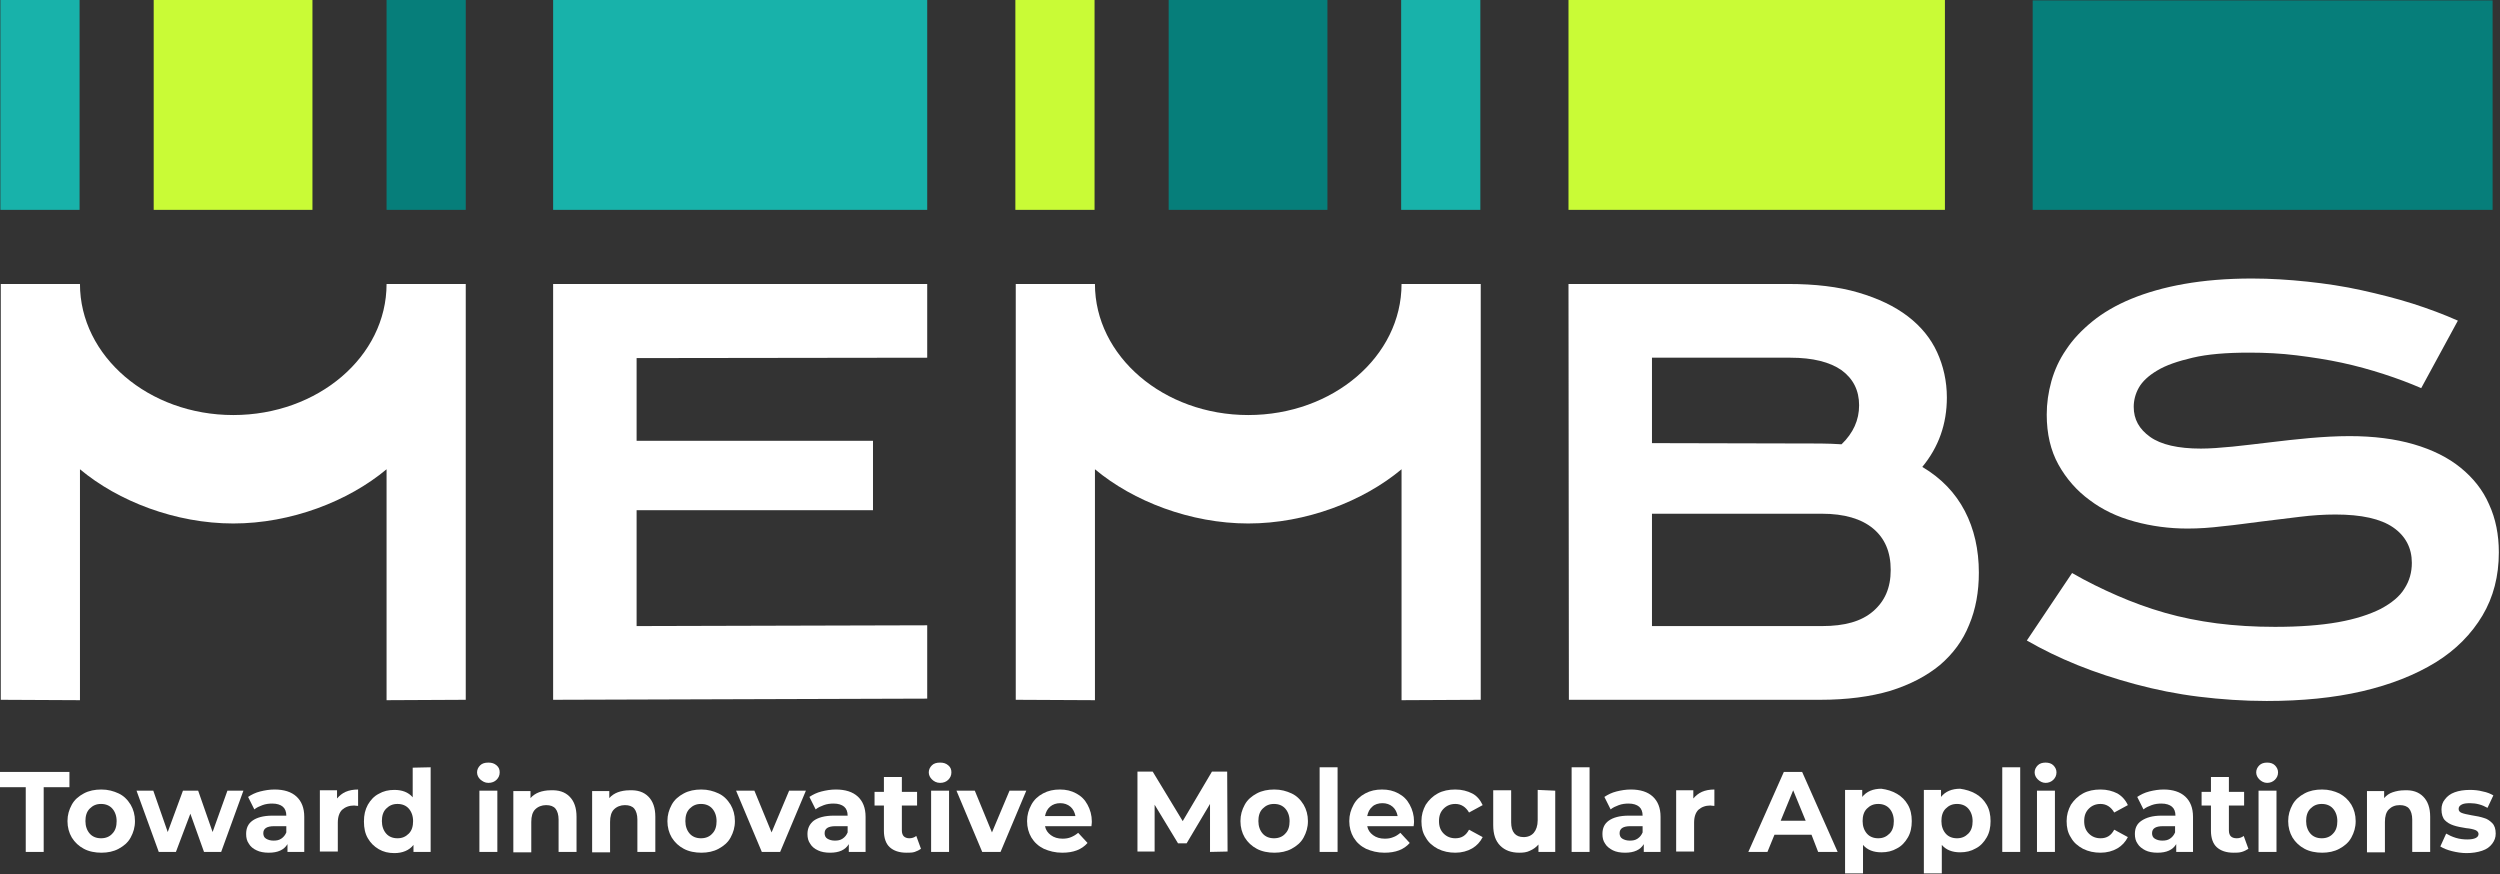
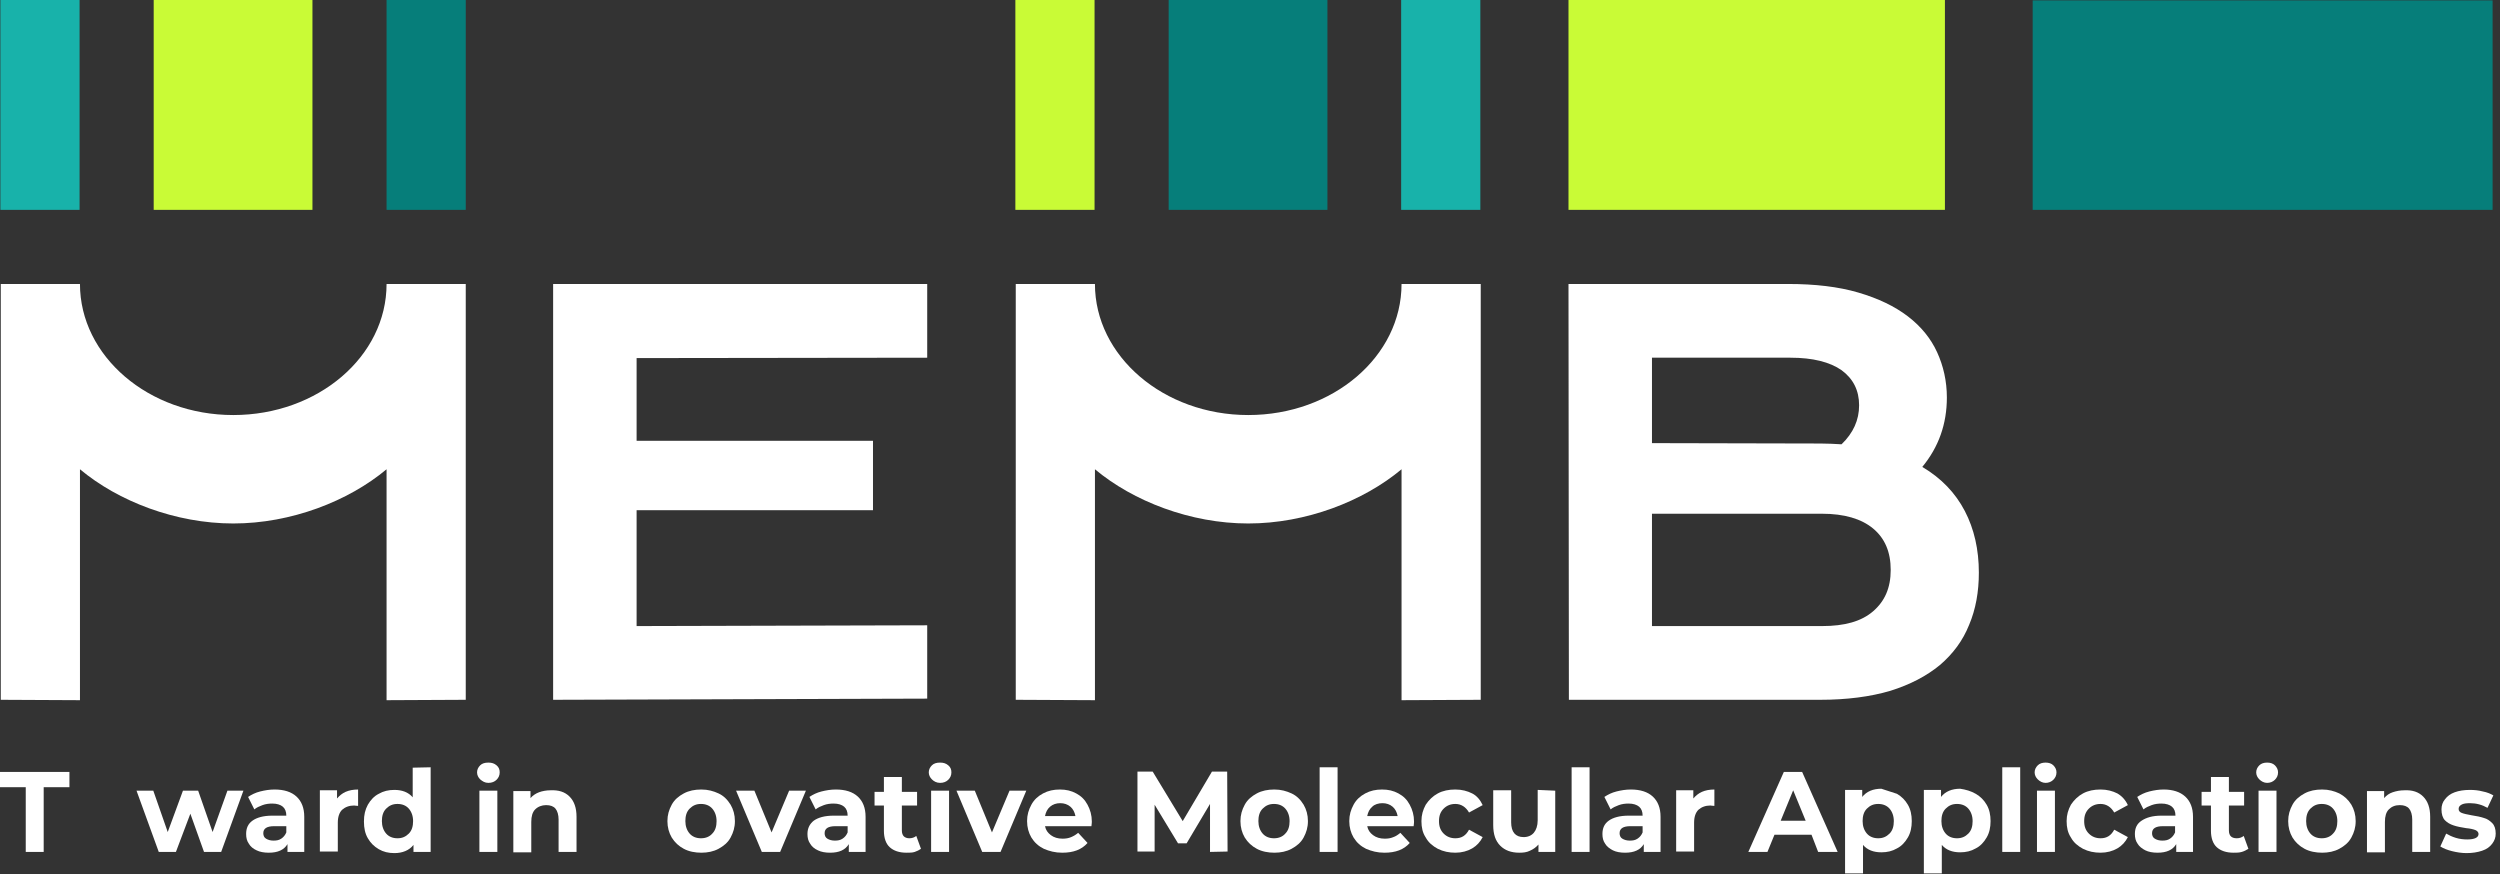
<svg xmlns="http://www.w3.org/2000/svg" version="1.1" id="Layer_2_00000147206002627999856270000015715679919656294277_" x="0px" y="0px" viewBox="0 0 640.9 224.1" style="enable-background:new 0 0 640.9 224.1;" xml:space="preserve">
  <rect x="0" y="0" width="640.9" height="224.1" fill="#333333" stroke="none" />
  <style type="text/css">
	.st0{fill:#067E7A;}
	.st1{fill:#18B2AA;}
	.st2{fill:#C9FB36;}
	.st3{fill:#FFFFFF;}
</style>
  <g id="Layer_1-2">
    <g>
      <polygon class="st0" points="638.3,0.1 615.5,0.1 521.1,0.1 521.1,53.8 615.5,53.8 638.3,53.8 639,53.8 639,0.1   " />
-       <rect x="141.8" class="st1" width="95.9" height="53.8" />
      <rect x="402.1" class="st2" width="96.5" height="53.8" />
      <rect x="99.1" class="st0" width="20.3" height="53.8" />
      <rect x="0.1" class="st1" width="20.3" height="53.8" />
      <polygon class="st2" points="59.8,0 39.4,0 39.4,53.8 59.8,53.8 80.1,53.8 80.1,0   " />
      <rect x="359.2" class="st1" width="20.3" height="53.8" />
      <rect x="260.3" class="st2" width="20.3" height="53.8" />
      <polygon class="st0" points="319.9,0 299.6,0 299.6,53.8 319.9,53.8 340.3,53.8 340.3,0   " />
    </g>
    <g>
-       <path class="st3" d="M531.2,146.9c3.8,2.2,7.7,4.1,11.6,5.8c3.9,1.7,8,3.2,12.2,4.4c4.2,1.2,8.7,2.1,13.3,2.7    c4.7,0.6,9.6,0.9,14.9,0.9c6.3,0,11.7-0.4,16.2-1.2s8.1-2,10.9-3.4c2.8-1.5,4.9-3.2,6.1-5.2c1.3-2,1.9-4.2,1.9-6.6    c0-3.8-1.6-6.9-4.8-9.1c-3.2-2.2-8.1-3.3-14.8-3.3c-2.9,0-6,0.2-9.2,0.6s-6.5,0.8-9.8,1.2c-3.3,0.4-6.6,0.9-9.8,1.2    c-3.2,0.4-6.2,0.6-9.1,0.6c-4.7,0-9.2-0.6-13.6-1.8s-8.2-3-11.5-5.5c-3.3-2.4-6-5.5-8-9.1c-2-3.6-3-7.9-3-12.8    c0-2.9,0.4-5.7,1.2-8.6c0.8-2.8,2-5.5,3.8-8.1c1.7-2.6,4-5,6.7-7.2c2.7-2.2,6.1-4.2,10-5.8s8.4-2.9,13.5-3.8s10.9-1.4,17.4-1.4    c4.7,0,9.5,0.3,14.2,0.8s9.4,1.2,13.9,2.2s8.9,2.1,13,3.4s8.1,2.8,11.7,4.4l-9.4,17.3c-3-1.3-6.2-2.5-9.6-3.6    c-3.4-1.1-7-2.1-10.7-2.9c-3.7-0.8-7.6-1.4-11.6-1.9s-8-0.7-12.2-0.7c-5.9,0-10.7,0.4-14.5,1.3s-6.8,1.9-9.1,3.3    c-2.2,1.3-3.8,2.8-4.7,4.4s-1.3,3.3-1.3,4.9c0,3.2,1.4,5.7,4.2,7.7c2.8,2,7.2,3,13,3c2.3,0,5-0.2,8.1-0.5c3-0.3,6.2-0.7,9.6-1.1    c3.3-0.4,6.8-0.8,10.2-1.1c3.5-0.3,6.9-0.5,10.2-0.5c6.2,0,11.7,0.7,16.5,2.1c4.8,1.4,8.8,3.4,12,6s5.7,5.7,7.3,9.4    c1.7,3.7,2.5,7.8,2.5,12.3c0,6.1-1.4,11.5-4.2,16.2s-6.8,8.8-12,12s-11.5,5.7-18.8,7.4c-7.3,1.7-15.5,2.5-24.5,2.5    c-5.9,0-11.7-0.4-17.4-1.1s-11.1-1.8-16.3-3.2s-10.1-3-14.8-4.9c-4.7-1.9-9-4-13-6.3L531.2,146.9L531.2,146.9z" />
      <polyline class="st3" points="237.7,179.1 237.7,179.1 237.7,160.3 163.2,160.5 163.2,130.8 223.8,130.8 223.8,113 163.2,113     163.2,91.8 237.7,91.7 237.7,72.8 231.6,72.8 231.6,72.8 141.8,72.8 141.8,179.4 237.7,179.1   " />
      <path class="st3" d="M402.1,72.8h56.3c6.9,0,12.9,0.7,18,2.2c5.1,1.5,9.3,3.5,12.7,6.1c3.4,2.6,5.9,5.7,7.5,9.2s2.5,7.4,2.5,11.6    c0,6.8-2.1,12.7-6.3,17.8c4.9,2.9,8.5,6.7,10.9,11.3c2.4,4.6,3.6,9.9,3.6,15.8c0,4.9-0.8,9.4-2.5,13.4c-1.6,4-4.1,7.4-7.5,10.3    c-3.4,2.8-7.6,5-12.7,6.6c-5.1,1.5-11.1,2.3-18,2.3h-64.4L402.1,72.8L402.1,72.8z M466.7,113.7c1.8,0,3.6,0.1,5.4,0.2    c3-2.9,4.5-6.2,4.5-10s-1.5-6.8-4.5-9c-3-2.1-7.4-3.2-13.1-3.2h-35.5v21.9L466.7,113.7L466.7,113.7z M467.1,160.5    c5.8,0,10.1-1.2,13.1-3.8s4.5-6,4.5-10.6s-1.5-8.1-4.5-10.6s-7.4-3.8-13.1-3.8h-43.6v28.8L467.1,160.5L467.1,160.5z" />
      <path class="st3" d="M119.4,72.8v106.6l-20.3,0.1v-59.2c-9.8,8.2-24.5,13.9-39.3,13.9s-29.5-5.7-39.3-13.9v59.2l-20.3-0.1V72.8    h20.3c0,18.5,17.6,33.6,39.3,33.6s39.3-15,39.3-33.6C99.1,72.8,119.4,72.8,119.4,72.8z" />
      <path class="st3" d="M379.6,72.8v106.6l-20.3,0.1v-59.2c-9.8,8.2-24.5,13.9-39.3,13.9s-29.5-5.7-39.3-13.9v59.2l-20.3-0.1V72.8    h20.3c0,18.5,17.6,33.6,39.3,33.6s39.3-15,39.3-33.6L379.6,72.8L379.6,72.8z" />
    </g>
    <g>
      <path class="st3" d="M6.6,201.8H0v-3.9h17.8v3.9h-6.6v16.6H6.6V201.8z" />
-       <path class="st3" d="M21.5,217.6c-1.3-0.7-2.3-1.6-3.1-2.9c-0.7-1.2-1.1-2.6-1.1-4.2s0.4-2.9,1.1-4.2s1.8-2.2,3.1-2.9s2.8-1,4.5-1    s3.1,0.4,4.4,1s2.3,1.6,3.1,2.9c0.7,1.2,1.1,2.6,1.1,4.2s-0.4,2.9-1.1,4.2s-1.8,2.2-3.1,2.9s-2.8,1-4.4,1S22.8,218.3,21.5,217.6z     M28.8,213.7c0.8-0.8,1.1-1.9,1.1-3.2s-0.4-2.4-1.1-3.2s-1.7-1.2-2.9-1.2s-2.1,0.4-2.9,1.2c-0.8,0.8-1.1,1.9-1.1,3.2    s0.4,2.4,1.1,3.2s1.7,1.2,2.9,1.2S28.1,214.5,28.8,213.7z" />
      <path class="st3" d="M62.4,202.7l-5.7,15.7h-4.4l-3.5-9.8l-3.7,9.8h-4.4l-5.7-15.7h4.3l3.7,10.6l3.9-10.6h3.9l3.7,10.6l3.8-10.6    H62.4L62.4,202.7z" />
      <path class="st3" d="M76,204.2c1.3,1.2,2,2.9,2,5.2v9h-4.3v-2c-0.9,1.5-2.5,2.2-4.8,2.2c-1.2,0-2.3-0.2-3.1-0.6    c-0.9-0.4-1.6-1-2-1.7c-0.5-0.7-0.7-1.5-0.7-2.5c0-1.5,0.5-2.6,1.6-3.4s2.8-1.3,5.1-1.3h3.6c0-1-0.3-1.8-0.9-2.3    c-0.6-0.5-1.5-0.8-2.7-0.8c-0.8,0-1.7,0.1-2.5,0.4s-1.5,0.6-2.1,1.1l-1.6-3.2c0.9-0.6,1.9-1.1,3.1-1.4c1.2-0.3,2.4-0.5,3.7-0.5    C72.8,202.4,74.7,203,76,204.2L76,204.2z M72.1,215c0.6-0.4,1-0.9,1.3-1.6v-1.6h-3.1c-1.9,0-2.8,0.6-2.8,1.8    c0,0.6,0.2,1.1,0.7,1.4s1.1,0.5,1.9,0.5S71.5,215.4,72.1,215L72.1,215z" />
      <path class="st3" d="M88.6,203c0.9-0.4,2-0.6,3.2-0.6v4.2c-0.5,0-0.8-0.1-1-0.1c-1.3,0-2.3,0.4-3.1,1.1c-0.7,0.7-1.1,1.8-1.1,3.3    v7.4h-4.6v-15.7h4.4v2.1C87,204,87.7,203.4,88.6,203L88.6,203z" />
      <path class="st3" d="M110.4,196.7v21.7h-4.4v-1.8c-1.1,1.4-2.8,2.1-4.9,2.1c-1.5,0-2.8-0.3-4-1s-2.1-1.6-2.8-2.8s-1-2.6-1-4.3    s0.3-3,1-4.3c0.7-1.2,1.6-2.2,2.8-2.8c1.2-0.7,2.5-1,4-1c2,0,3.6,0.6,4.7,1.9v-7.6L110.4,196.7L110.4,196.7z M104.8,213.7    c0.8-0.8,1.1-1.9,1.1-3.2s-0.4-2.4-1.1-3.2s-1.7-1.2-2.9-1.2s-2.1,0.4-2.9,1.2s-1.1,1.9-1.1,3.2s0.4,2.4,1.1,3.2s1.7,1.2,2.9,1.2    S104,214.5,104.8,213.7z" />
      <path class="st3" d="M123.1,199.8c-0.5-0.5-0.8-1.1-0.8-1.8s0.3-1.3,0.8-1.8s1.2-0.7,2.1-0.7s1.5,0.2,2.1,0.7s0.8,1.1,0.8,1.8    c0,0.8-0.3,1.4-0.8,1.9s-1.2,0.8-2.1,0.8S123.7,200.3,123.1,199.8L123.1,199.8z M122.9,202.7h4.6v15.7h-4.6V202.7z" />
      <path class="st3" d="M146,204.2c1.2,1.2,1.8,2.9,1.8,5.2v9h-4.6v-8.3c0-1.2-0.3-2.2-0.8-2.8s-1.3-0.9-2.4-0.9    c-1.1,0-2.1,0.4-2.8,1.1s-1,1.8-1,3.2v7.8h-4.6v-15.7h4.4v1.8c0.6-0.7,1.4-1.2,2.2-1.5s1.9-0.5,2.9-0.5    C143.2,202.5,144.8,203,146,204.2L146,204.2z" />
-       <path class="st3" d="M166.2,204.2c1.2,1.2,1.8,2.9,1.8,5.2v9h-4.6v-8.3c0-1.2-0.3-2.2-0.8-2.8s-1.3-0.9-2.4-0.9    c-1.1,0-2.1,0.4-2.8,1.1s-1,1.8-1,3.2v7.8h-4.6v-15.7h4.4v1.8c0.6-0.7,1.4-1.2,2.2-1.5s1.9-0.5,2.9-0.5    C163.4,202.5,165,203,166.2,204.2L166.2,204.2z" />
      <path class="st3" d="M175.3,217.6c-1.3-0.7-2.3-1.6-3.1-2.9c-0.7-1.2-1.1-2.6-1.1-4.2s0.4-2.9,1.1-4.2s1.8-2.2,3.1-2.9    s2.8-1,4.5-1s3.1,0.4,4.4,1s2.3,1.6,3.1,2.9c0.7,1.2,1.1,2.6,1.1,4.2s-0.4,2.9-1.1,4.2s-1.8,2.2-3.1,2.9c-1.3,0.7-2.8,1-4.4,1    S176.6,218.3,175.3,217.6z M182.6,213.7c0.8-0.8,1.1-1.9,1.1-3.2s-0.4-2.4-1.1-3.2s-1.7-1.2-2.9-1.2s-2.1,0.4-2.9,1.2    s-1.1,1.9-1.1,3.2s0.4,2.4,1.1,3.2s1.7,1.2,2.9,1.2S181.9,214.5,182.6,213.7z" />
      <path class="st3" d="M206.6,202.7l-6.6,15.7h-4.7l-6.6-15.7h4.7l4.4,10.7l4.5-10.7H206.6L206.6,202.7z" />
      <path class="st3" d="M219.9,204.2c1.3,1.2,2,2.9,2,5.2v9h-4.3v-2c-0.9,1.5-2.5,2.2-4.8,2.2c-1.2,0-2.3-0.2-3.1-0.6    c-0.9-0.4-1.6-1-2-1.7c-0.5-0.7-0.7-1.5-0.7-2.5c0-1.5,0.6-2.6,1.6-3.4c1.1-0.8,2.8-1.3,5.1-1.3h3.6c0-1-0.3-1.8-0.9-2.3    c-0.6-0.5-1.5-0.8-2.7-0.8c-0.8,0-1.7,0.1-2.5,0.4s-1.5,0.6-2.1,1.1l-1.6-3.2c0.9-0.6,1.9-1.1,3.1-1.4c1.2-0.3,2.4-0.5,3.7-0.5    C216.7,202.4,218.6,203,219.9,204.2L219.9,204.2z M216,215c0.6-0.4,1-0.9,1.3-1.6v-1.6h-3.1c-1.9,0-2.8,0.6-2.8,1.8    c0,0.6,0.2,1.1,0.7,1.4s1.1,0.5,1.9,0.5S215.4,215.4,216,215L216,215z" />
      <path class="st3" d="M236.1,217.6c-0.4,0.3-1,0.6-1.6,0.8s-1.3,0.2-2.1,0.2c-1.9,0-3.3-0.5-4.3-1.4c-1-0.9-1.5-2.4-1.5-4.2v-6.5    h-2.4V203h2.4v-3.8h4.6v3.8h3.9v3.5h-3.9v6.4c0,0.7,0.2,1.2,0.5,1.5s0.8,0.5,1.4,0.5c0.7,0,1.3-0.2,1.8-0.6L236.1,217.6    L236.1,217.6z" />
      <path class="st3" d="M238.9,199.8c-0.5-0.5-0.8-1.1-0.8-1.8s0.3-1.3,0.8-1.8s1.2-0.7,2.1-0.7s1.5,0.2,2.1,0.7s0.8,1.1,0.8,1.8    c0,0.8-0.3,1.4-0.8,1.9s-1.2,0.8-2.1,0.8S239.4,200.3,238.9,199.8L238.9,199.8z M238.7,202.7h4.6v15.7h-4.6V202.7z" />
      <path class="st3" d="M263.1,202.7l-6.6,15.7h-4.7l-6.6-15.7h4.7l4.4,10.7l4.5-10.7H263.1L263.1,202.7z" />
      <path class="st3" d="M279.8,211.8h-11.9c0.2,1,0.7,1.7,1.5,2.3c0.8,0.6,1.8,0.9,3,0.9c0.8,0,1.5-0.1,2.2-0.4s1.2-0.6,1.8-1.1    l2.4,2.6c-1.5,1.7-3.6,2.5-6.5,2.5c-1.8,0-3.3-0.4-4.7-1c-1.4-0.7-2.4-1.6-3.2-2.9c-0.7-1.2-1.1-2.6-1.1-4.2s0.4-2.9,1.1-4.2    s1.7-2.2,3-2.9s2.7-1,4.3-1s2.9,0.3,4.2,1s2.2,1.6,2.9,2.9s1.1,2.7,1.1,4.3C279.9,210.7,279.9,211.1,279.8,211.8L279.8,211.8z     M269.2,206.8c-0.7,0.6-1.1,1.4-1.3,2.4h7.8c-0.2-1-0.6-1.8-1.3-2.4c-0.7-0.6-1.6-0.9-2.6-0.9S269.9,206.2,269.2,206.8    L269.2,206.8z" />
      <path class="st3" d="M310.2,218.4l0-12.3l-6,10.1H302l-6-9.9v12h-4.4v-20.5h3.9l7.7,12.7l7.5-12.7h3.9l0.1,20.5L310.2,218.4    L310.2,218.4z" />
      <path class="st3" d="M322.2,217.6c-1.3-0.7-2.3-1.6-3.1-2.9c-0.7-1.2-1.1-2.6-1.1-4.2s0.4-2.9,1.1-4.2s1.8-2.2,3.1-2.9    s2.8-1,4.5-1s3.1,0.4,4.4,1s2.3,1.6,3.1,2.9c0.7,1.2,1.1,2.6,1.1,4.2s-0.4,2.9-1.1,4.2s-1.8,2.2-3.1,2.9s-2.8,1-4.4,1    S323.5,218.3,322.2,217.6z M329.5,213.7c0.8-0.8,1.1-1.9,1.1-3.2s-0.4-2.4-1.1-3.2s-1.7-1.2-2.9-1.2s-2.1,0.4-2.9,1.2    s-1.1,1.9-1.1,3.2s0.4,2.4,1.1,3.2s1.7,1.2,2.9,1.2S328.8,214.5,329.5,213.7z" />
      <path class="st3" d="M338.3,196.7h4.6v21.7h-4.6V196.7z" />
      <path class="st3" d="M362.4,211.8h-11.9c0.2,1,0.7,1.7,1.5,2.3c0.8,0.6,1.8,0.9,3,0.9c0.8,0,1.5-0.1,2.2-0.4    c0.6-0.2,1.2-0.6,1.8-1.1l2.4,2.6c-1.5,1.7-3.6,2.5-6.5,2.5c-1.8,0-3.3-0.4-4.7-1c-1.4-0.7-2.4-1.6-3.2-2.9    c-0.7-1.2-1.1-2.6-1.1-4.2s0.4-2.9,1.1-4.2s1.7-2.2,3-2.9s2.7-1,4.3-1s2.9,0.3,4.2,1s2.2,1.6,2.9,2.9s1.1,2.7,1.1,4.3    C362.5,210.7,362.5,211.1,362.4,211.8L362.4,211.8z M351.8,206.8c-0.7,0.6-1.1,1.4-1.3,2.4h7.8c-0.2-1-0.6-1.8-1.3-2.4    c-0.7-0.6-1.6-0.9-2.6-0.9S352.4,206.2,351.8,206.8L351.8,206.8z" />
      <path class="st3" d="M368.6,217.6c-1.3-0.7-2.4-1.6-3.1-2.9c-0.8-1.2-1.1-2.6-1.1-4.2s0.4-2.9,1.1-4.2c0.8-1.2,1.8-2.2,3.1-2.9    s2.8-1,4.5-1s3.1,0.4,4.3,1s2.1,1.7,2.7,3l-3.5,1.9c-0.8-1.4-2-2.2-3.5-2.2c-1.2,0-2.2,0.4-3,1.2s-1.2,1.8-1.2,3.2    s0.4,2.4,1.2,3.2s1.8,1.2,3,1.2c1.6,0,2.7-0.7,3.5-2.2l3.5,1.9c-0.6,1.2-1.5,2.2-2.7,2.9c-1.2,0.7-2.7,1.1-4.3,1.1    S370,218.3,368.6,217.6L368.6,217.6z" />
      <path class="st3" d="M398.7,202.7v15.7h-4.3v-1.9c-0.6,0.7-1.3,1.2-2.2,1.6c-0.8,0.4-1.7,0.5-2.7,0.5c-2.1,0-3.7-0.6-4.9-1.8    s-1.8-2.9-1.8-5.3v-8.9h4.6v8.2c0,2.5,1.1,3.8,3.2,3.8c1.1,0,2-0.4,2.6-1.1s1-1.8,1-3.2v-7.8L398.7,202.7L398.7,202.7z" />
      <path class="st3" d="M402.9,196.7h4.6v21.7h-4.6V196.7z" />
      <path class="st3" d="M423.7,204.2c1.3,1.2,2,2.9,2,5.2v9h-4.3v-2c-0.9,1.5-2.5,2.2-4.8,2.2c-1.2,0-2.3-0.2-3.1-0.6s-1.6-1-2-1.7    c-0.5-0.7-0.7-1.5-0.7-2.5c0-1.5,0.5-2.6,1.6-3.4s2.8-1.3,5.1-1.3h3.6c0-1-0.3-1.8-0.9-2.3c-0.6-0.5-1.5-0.8-2.7-0.8    c-0.8,0-1.7,0.1-2.5,0.4s-1.5,0.6-2.1,1.1l-1.6-3.2c0.9-0.6,1.9-1.1,3.1-1.4c1.2-0.3,2.4-0.5,3.7-0.5    C420.5,202.4,422.4,203,423.7,204.2L423.7,204.2z M419.8,215c0.6-0.4,1-0.9,1.3-1.6v-1.6h-3.1c-1.9,0-2.8,0.6-2.8,1.8    c0,0.6,0.2,1.1,0.7,1.4s1.1,0.5,1.9,0.5S419.2,215.4,419.8,215L419.8,215z" />
      <path class="st3" d="M436.3,203c0.9-0.4,2-0.6,3.2-0.6v4.2c-0.5,0-0.9-0.1-1-0.1c-1.3,0-2.3,0.4-3.1,1.1c-0.7,0.7-1.1,1.8-1.1,3.3    v7.4h-4.6v-15.7h4.4v2.1C434.7,204,435.4,203.4,436.3,203L436.3,203z" />
      <path class="st3" d="M464.4,214h-9.5l-1.8,4.4h-4.9l9.1-20.5h4.7l9.1,20.5h-5L464.4,214L464.4,214z M462.9,210.4l-3.2-7.8    l-3.2,7.8H462.9L462.9,210.4z" />
-       <path class="st3" d="M486.3,203.5c1.2,0.7,2.1,1.6,2.8,2.8s1,2.6,1,4.2s-0.3,3-1,4.2c-0.7,1.2-1.6,2.2-2.8,2.8c-1.2,0.7-2.5,1-4,1    c-2,0-3.6-0.6-4.7-1.9v7.3H473v-21.4h4.4v1.8c1.1-1.4,2.8-2.1,4.9-2.1C483.8,202.4,485.1,202.8,486.3,203.5L486.3,203.5z     M484.4,213.7c0.8-0.8,1.1-1.9,1.1-3.2s-0.4-2.4-1.1-3.2s-1.7-1.2-2.9-1.2s-2.1,0.4-2.9,1.2s-1.1,1.9-1.1,3.2s0.4,2.4,1.1,3.2    s1.7,1.2,2.9,1.2S483.6,214.5,484.4,213.7z" />
+       <path class="st3" d="M486.3,203.5c1.2,0.7,2.1,1.6,2.8,2.8s1,2.6,1,4.2s-0.3,3-1,4.2c-0.7,1.2-1.6,2.2-2.8,2.8c-1.2,0.7-2.5,1-4,1    c-2,0-3.6-0.6-4.7-1.9v7.3H473v-21.4h4.4v1.8c1.1-1.4,2.8-2.1,4.9-2.1L486.3,203.5z     M484.4,213.7c0.8-0.8,1.1-1.9,1.1-3.2s-0.4-2.4-1.1-3.2s-1.7-1.2-2.9-1.2s-2.1,0.4-2.9,1.2s-1.1,1.9-1.1,3.2s0.4,2.4,1.1,3.2    s1.7,1.2,2.9,1.2S483.6,214.5,484.4,213.7z" />
      <path class="st3" d="M506.5,203.5c1.2,0.7,2.1,1.6,2.8,2.8s1,2.6,1,4.2s-0.3,3-1,4.2c-0.7,1.2-1.6,2.2-2.8,2.8c-1.2,0.7-2.5,1-4,1    c-2,0-3.6-0.6-4.7-1.9v7.3h-4.6v-21.4h4.4v1.8c1.1-1.4,2.8-2.1,4.9-2.1C503.9,202.4,505.3,202.8,506.5,203.5L506.5,203.5z     M504.6,213.7c0.8-0.8,1.1-1.9,1.1-3.2s-0.4-2.4-1.1-3.2s-1.7-1.2-2.9-1.2s-2.1,0.4-2.9,1.2s-1.1,1.9-1.1,3.2s0.4,2.4,1.1,3.2    s1.7,1.2,2.9,1.2S503.8,214.5,504.6,213.7z" />
      <path class="st3" d="M513.3,196.7h4.6v21.7h-4.6V196.7z" />
      <path class="st3" d="M522.4,199.8c-0.5-0.5-0.8-1.1-0.8-1.8s0.3-1.3,0.8-1.8s1.2-0.7,2-0.7s1.5,0.2,2,0.7s0.8,1.1,0.8,1.8    c0,0.8-0.3,1.4-0.8,1.9c-0.5,0.5-1.2,0.8-2,0.8S522.9,200.3,522.4,199.8L522.4,199.8z M522.2,202.7h4.6v15.7h-4.6V202.7z" />
      <path class="st3" d="M534,217.6c-1.3-0.7-2.4-1.6-3.1-2.9c-0.8-1.2-1.1-2.6-1.1-4.2s0.4-2.9,1.1-4.2c0.8-1.2,1.8-2.2,3.1-2.9    c1.3-0.7,2.8-1,4.5-1s3.1,0.4,4.3,1c1.2,0.7,2.1,1.7,2.7,3l-3.5,1.9c-0.8-1.4-2-2.2-3.5-2.2c-1.2,0-2.2,0.4-3,1.2    s-1.2,1.8-1.2,3.2s0.4,2.4,1.2,3.2c0.8,0.8,1.8,1.2,3,1.2c1.6,0,2.7-0.7,3.5-2.2l3.5,1.9c-0.6,1.2-1.5,2.2-2.7,2.9    c-1.2,0.7-2.7,1.1-4.3,1.1S535.4,218.3,534,217.6L534,217.6z" />
      <path class="st3" d="M560.2,204.2c1.3,1.2,2,2.9,2,5.2v9h-4.3v-2c-0.9,1.5-2.5,2.2-4.8,2.2c-1.2,0-2.3-0.2-3.1-0.6s-1.6-1-2-1.7    c-0.5-0.7-0.7-1.5-0.7-2.5c0-1.5,0.5-2.6,1.7-3.4s2.8-1.3,5.1-1.3h3.6c0-1-0.3-1.8-0.9-2.3c-0.6-0.5-1.5-0.8-2.7-0.8    c-0.8,0-1.7,0.1-2.5,0.4s-1.5,0.6-2.1,1.1l-1.6-3.2c0.9-0.6,1.9-1.1,3.1-1.4c1.2-0.3,2.4-0.5,3.7-0.5    C557,202.4,558.9,203,560.2,204.2L560.2,204.2z M556.3,215c0.6-0.4,1-0.9,1.3-1.6v-1.6h-3.1c-1.9,0-2.8,0.6-2.8,1.8    c0,0.6,0.2,1.1,0.7,1.4s1.1,0.5,1.9,0.5S555.7,215.4,556.3,215L556.3,215z" />
      <path class="st3" d="M576.4,217.6c-0.5,0.3-1,0.6-1.7,0.8s-1.3,0.2-2.1,0.2c-1.9,0-3.3-0.5-4.3-1.4s-1.5-2.4-1.5-4.2v-6.5h-2.4    V203h2.4v-3.8h4.6v3.8h3.9v3.5h-3.9v6.4c0,0.7,0.2,1.2,0.5,1.5s0.8,0.5,1.5,0.5c0.7,0,1.3-0.2,1.8-0.6L576.4,217.6L576.4,217.6z" />
      <path class="st3" d="M579.2,199.8c-0.5-0.5-0.8-1.1-0.8-1.8s0.3-1.3,0.8-1.8s1.2-0.7,2-0.7s1.5,0.2,2,0.7s0.8,1.1,0.8,1.8    c0,0.8-0.3,1.4-0.8,1.9c-0.5,0.5-1.2,0.8-2,0.8S579.7,200.3,579.2,199.8L579.2,199.8z M579,202.7h4.6v15.7H579V202.7z" />
      <path class="st3" d="M590.8,217.6c-1.3-0.7-2.3-1.6-3.1-2.9c-0.7-1.2-1.1-2.6-1.1-4.2s0.4-2.9,1.1-4.2s1.8-2.2,3.1-2.9    c1.3-0.7,2.8-1,4.5-1s3.1,0.4,4.4,1c1.3,0.7,2.3,1.6,3.1,2.9c0.7,1.2,1.1,2.6,1.1,4.2s-0.4,2.9-1.1,4.2s-1.8,2.2-3.1,2.9    s-2.8,1-4.4,1S592.1,218.3,590.8,217.6z M598.1,213.7c0.8-0.8,1.1-1.9,1.1-3.2s-0.4-2.4-1.1-3.2s-1.7-1.2-2.9-1.2    s-2.1,0.4-2.9,1.2s-1.1,1.9-1.1,3.2s0.4,2.4,1.1,3.2s1.7,1.2,2.9,1.2S597.4,214.5,598.1,213.7z" />
      <path class="st3" d="M621.2,204.2c1.2,1.2,1.8,2.9,1.8,5.2v9h-4.6v-8.3c0-1.2-0.3-2.2-0.8-2.8s-1.3-0.9-2.4-0.9    c-1.2,0-2.1,0.4-2.8,1.1s-1,1.8-1,3.2v7.8h-4.6v-15.7h4.4v1.8c0.6-0.7,1.3-1.2,2.2-1.5s1.9-0.5,3-0.5    C618.4,202.5,620,203,621.2,204.2L621.2,204.2z" />
      <path class="st3" d="M628.6,218.2c-1.2-0.3-2.2-0.7-3-1.2l1.5-3.3c0.7,0.4,1.5,0.8,2.5,1.1c1,0.3,2,0.4,2.9,0.4    c1.9,0,2.9-0.5,2.9-1.4c0-0.4-0.3-0.8-0.8-1s-1.3-0.4-2.4-0.5c-1.3-0.2-2.3-0.4-3.2-0.7s-1.6-0.7-2.2-1.3    c-0.6-0.6-0.9-1.6-0.9-2.8c0-1,0.3-1.9,0.9-2.6c0.6-0.8,1.4-1.4,2.5-1.8c1.1-0.4,2.4-0.6,3.9-0.6c1.1,0,2.2,0.1,3.3,0.4    c1.1,0.2,2,0.6,2.7,1l-1.5,3.2c-1.4-0.8-2.9-1.2-4.5-1.2c-1,0-1.7,0.1-2.2,0.4c-0.5,0.3-0.7,0.6-0.7,1.1c0,0.5,0.3,0.8,0.8,1    c0.5,0.2,1.4,0.4,2.5,0.6c1.3,0.2,2.3,0.4,3.2,0.7c0.8,0.2,1.5,0.7,2.1,1.3s0.9,1.5,0.9,2.7c0,1-0.3,1.8-0.9,2.6    c-0.6,0.8-1.4,1.4-2.6,1.8s-2.5,0.6-4,0.6C631.1,218.7,629.8,218.5,628.6,218.2L628.6,218.2z" />
    </g>
  </g>
</svg>